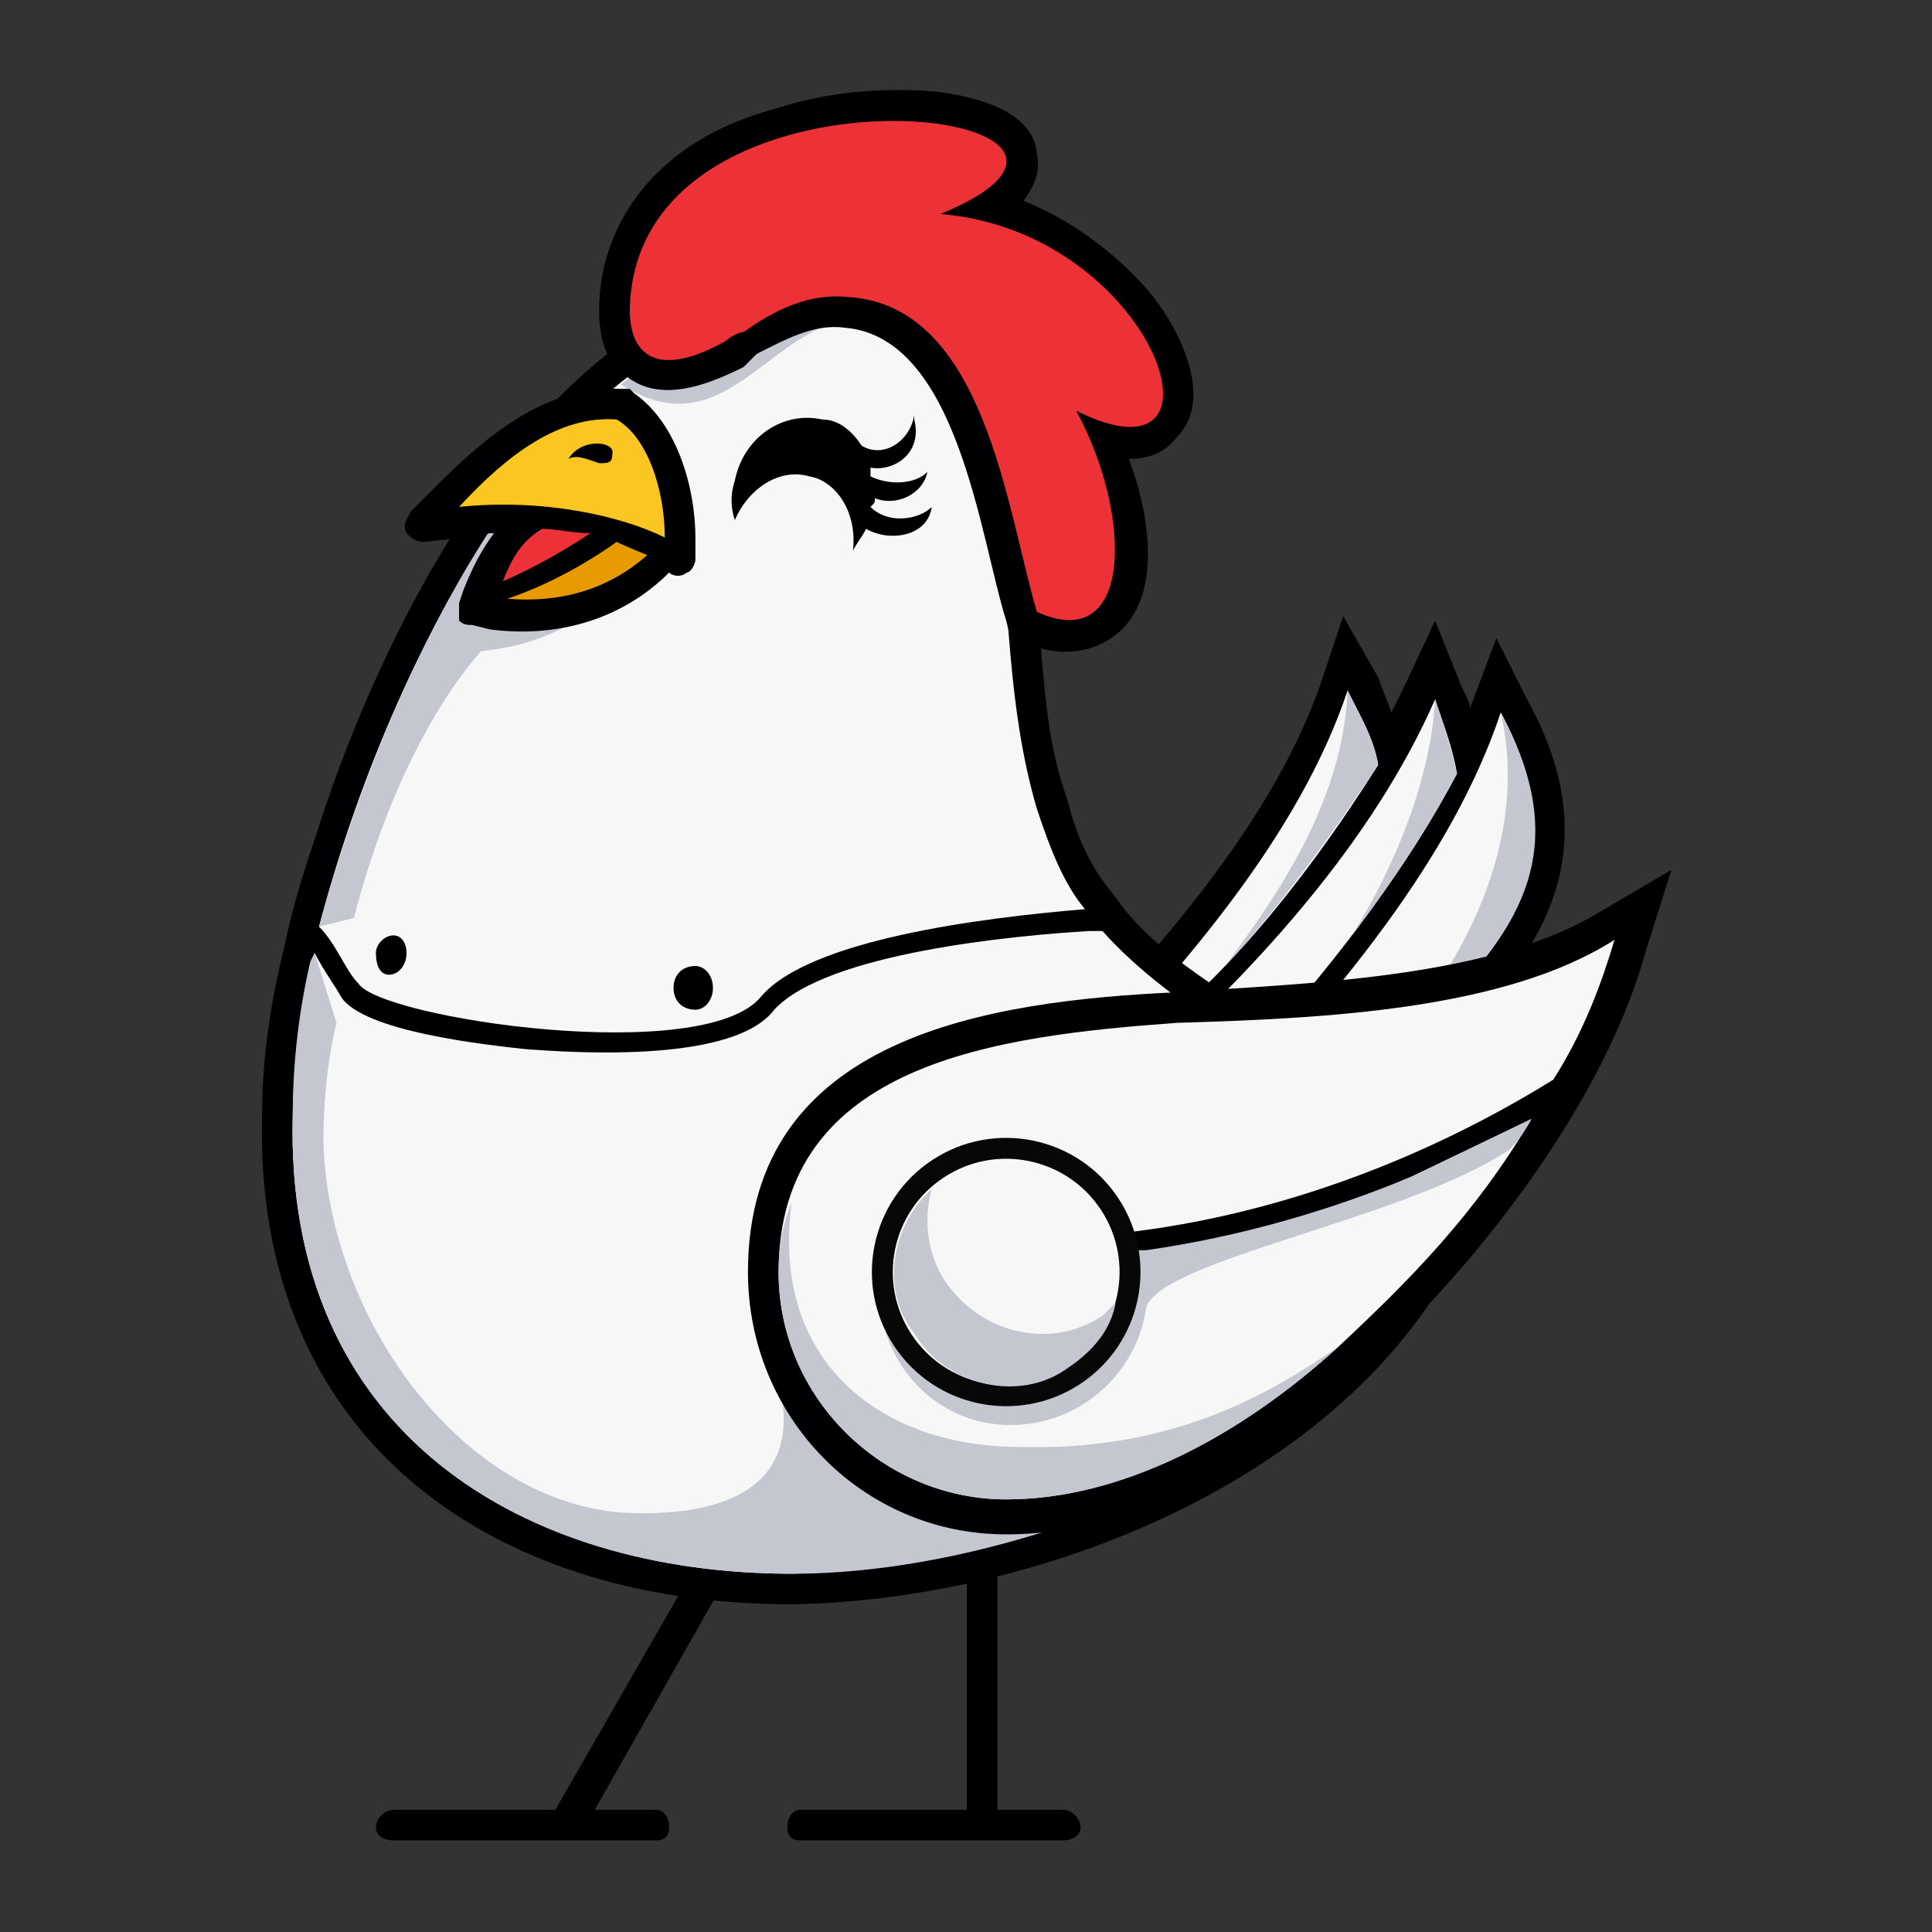
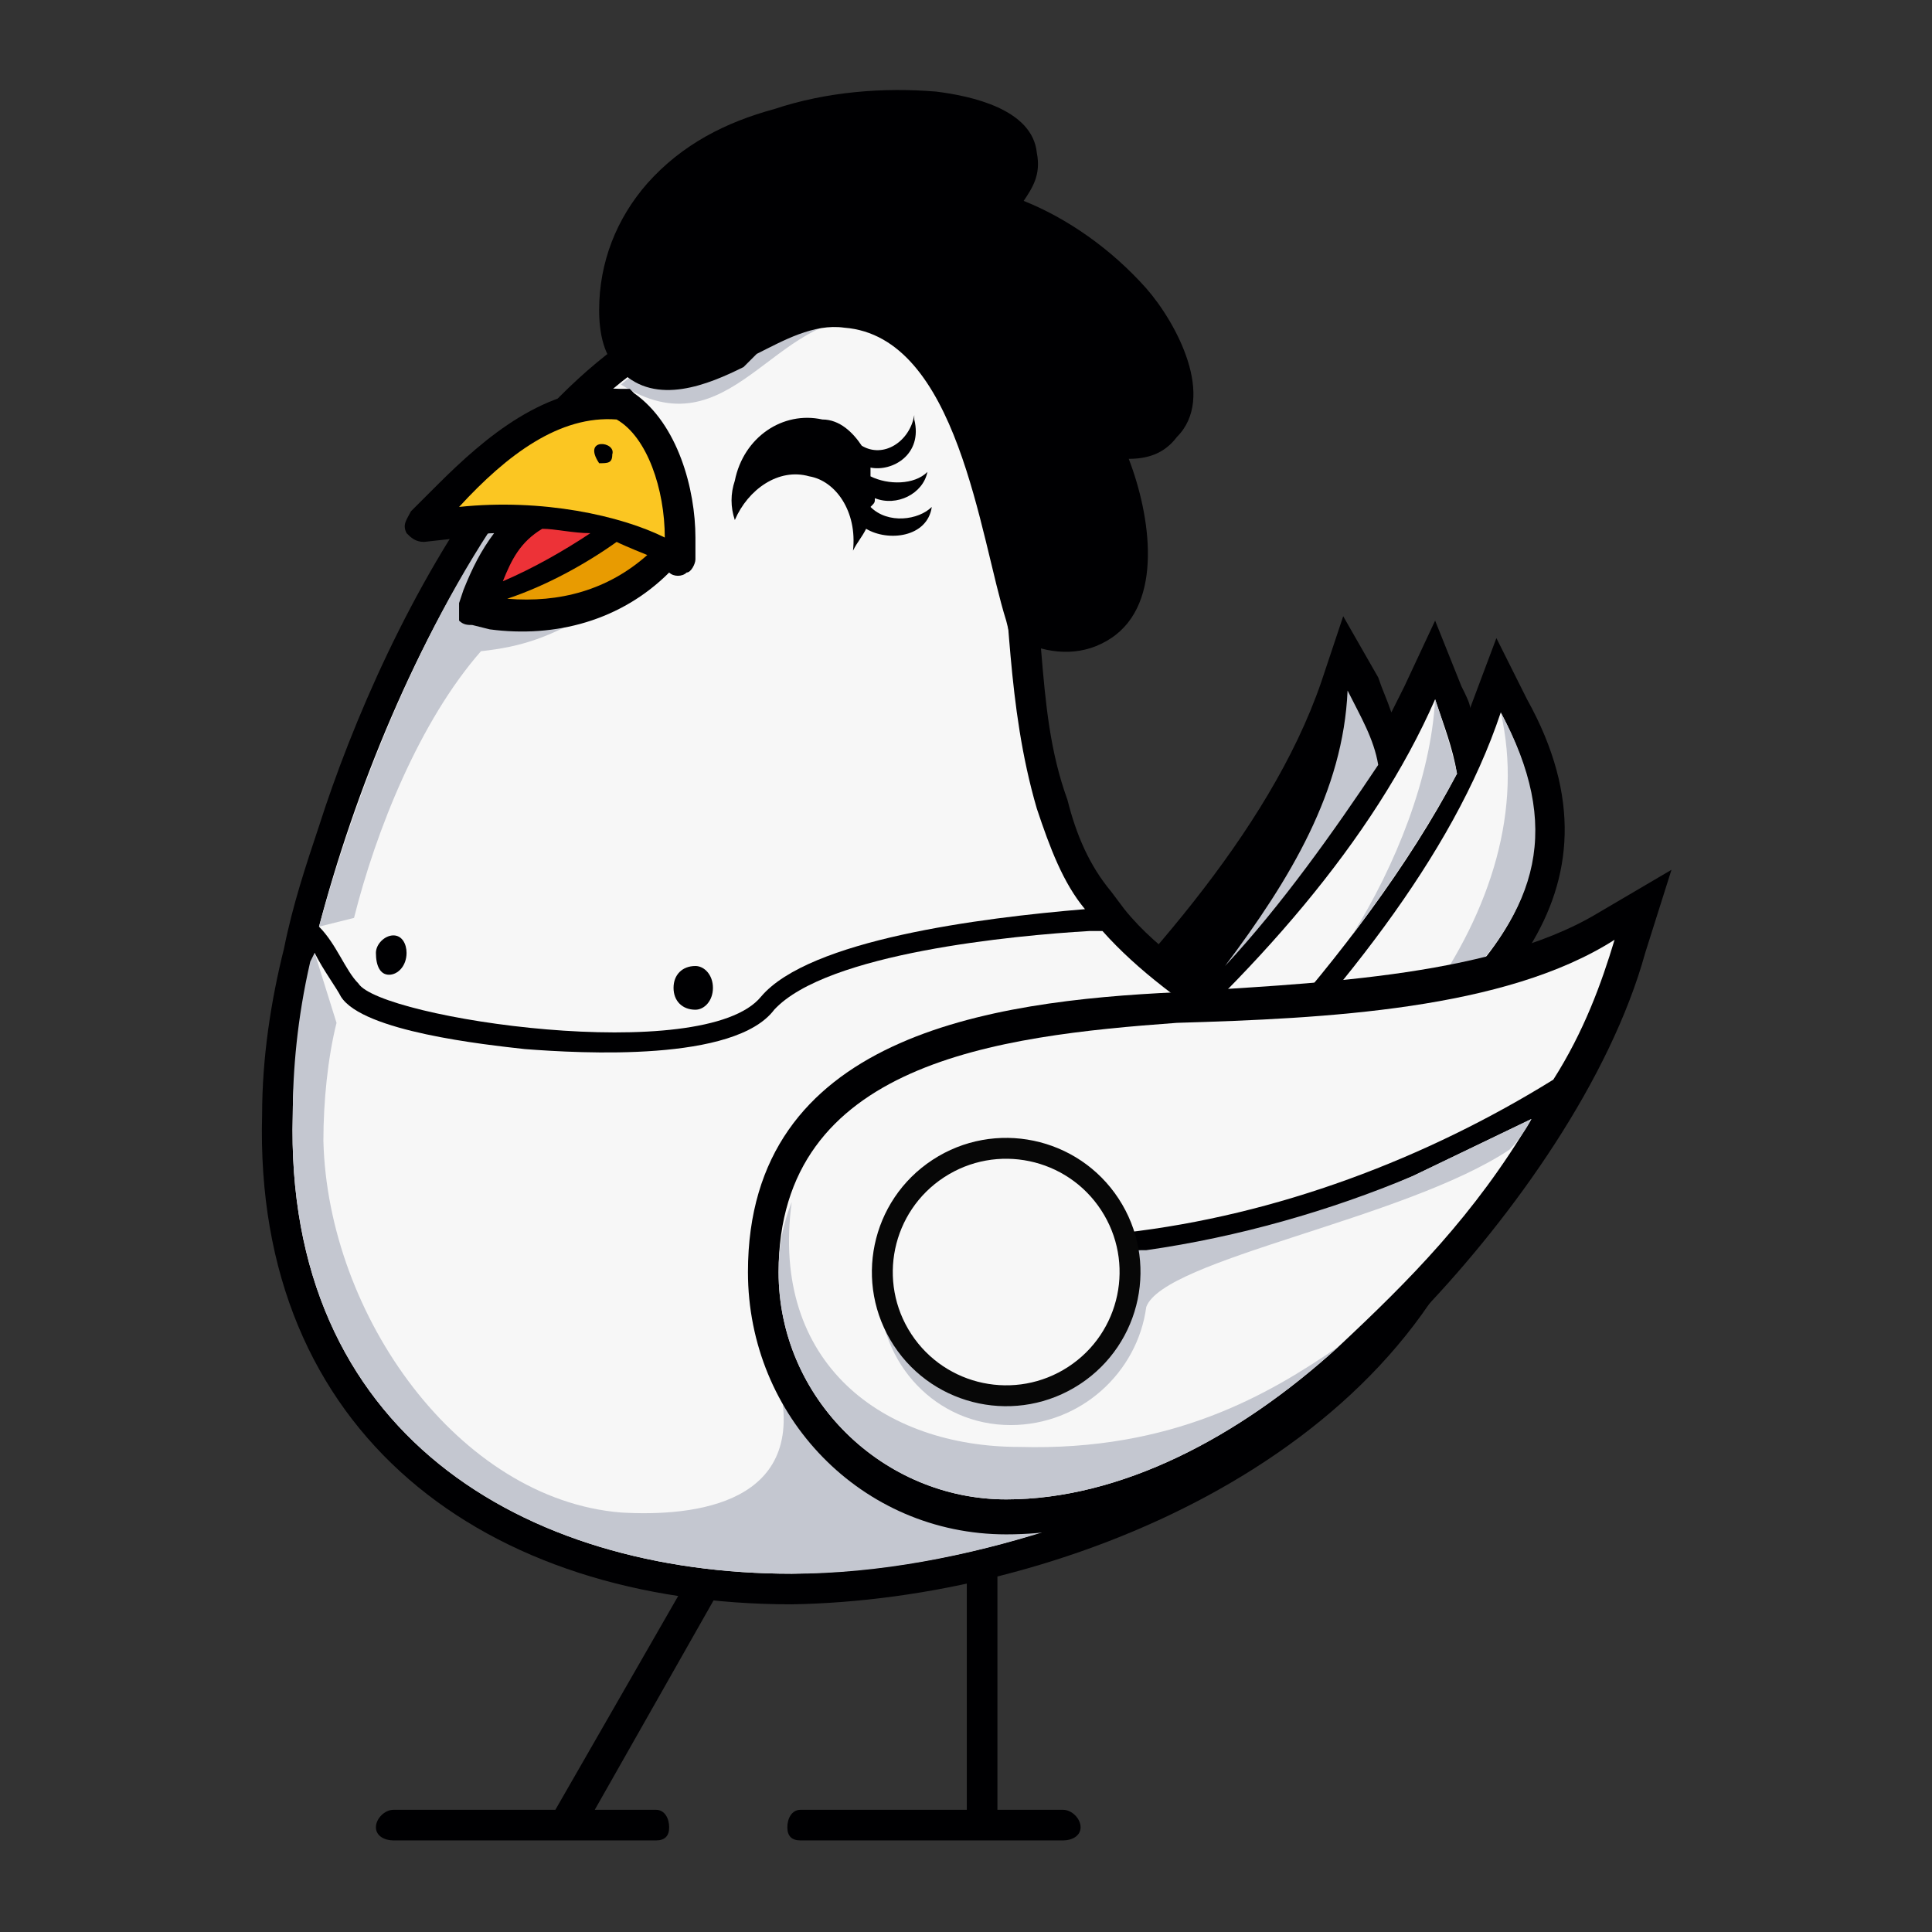
<svg xmlns="http://www.w3.org/2000/svg" width="100%" height="100%" viewBox="0 0 1024 1024" version="1.1" xml:space="preserve" style="fill-rule:evenodd;clip-rule:evenodd;stroke-linejoin:round;stroke-miterlimit:2;">
  <rect x="0" y="0" width="1024" height="1024" fill="#333333" stroke="none" />
  <g id="_765811544" transform="matrix(2319.834,0,0,2317.279,-3753.754,48.544)">
    <path id="_765808136" d="M1.954,0.141C1.954,0.141 1.96,0.125 1.96,0.125L1.967,0.139C1.992,0.184 1.958,0.213 1.923,0.236L1.922,0.237L1.866,0.256C1.866,0.256 1.889,0.233 1.89,0.232L1.865,0.238L1.83,0.25L1.851,0.229C1.877,0.203 1.908,0.17 1.92,0.135L1.925,0.12L1.933,0.134C1.934,0.137 1.935,0.139 1.936,0.142C1.937,0.14 1.938,0.138 1.939,0.136L1.946,0.121L1.952,0.136C1.953,0.138 1.954,0.14 1.954,0.141Z" style="fill:rgb(0,0,2);" />
    <g>
      <g>
        <path id="_765808688" d="M1.892,0.24C1.924,0.207 1.95,0.175 1.961,0.142C1.98,0.178 1.963,0.201 1.919,0.231L1.892,0.24Z" style="fill:rgb(247,247,247);" />
        <path id="_765808784" d="M1.961,0.142C1.975,0.168 1.97,0.187 1.949,0.207L1.944,0.208C1.959,0.187 1.966,0.164 1.961,0.142Z" style="fill:rgb(196,199,208);" />
      </g>
      <path id="_765808064" d="M1.871,0.231C1.905,0.202 1.932,0.171 1.946,0.139C1.948,0.145 1.95,0.15 1.951,0.156C1.94,0.177 1.924,0.198 1.908,0.216C1.904,0.219 1.9,0.221 1.895,0.223L1.871,0.231Z" style="fill:rgb(247,247,247);" />
      <g>
        <path id="_765815984" d="M1.946,0.139C1.948,0.145 1.95,0.151 1.951,0.156C1.944,0.169 1.936,0.181 1.927,0.193C1.937,0.177 1.945,0.157 1.946,0.139Z" style="fill:rgb(196,199,208);" />
        <g>
-           <path id="_765815912" d="M1.856,0.234C1.888,0.202 1.915,0.17 1.926,0.137C1.929,0.143 1.932,0.148 1.933,0.154C1.916,0.181 1.892,0.212 1.865,0.226L1.856,0.234Z" style="fill:rgb(247,247,247);" />
          <path id="_765815816" d="M1.926,0.137C1.929,0.143 1.932,0.148 1.933,0.154C1.923,0.169 1.911,0.186 1.898,0.2C1.913,0.18 1.925,0.16 1.926,0.137Z" style="fill:rgb(196,199,208);" />
        </g>
      </g>
    </g>
    <path id="_765815288" d="M1.768,0.4C1.768,0.4 1.708,0.4 1.708,0.4C1.706,0.4 1.704,0.399 1.704,0.397C1.704,0.395 1.706,0.393 1.708,0.393L1.745,0.393L1.78,0.332C1.783,0.333 1.785,0.333 1.788,0.333L1.754,0.393L1.768,0.393C1.77,0.393 1.771,0.395 1.771,0.397C1.771,0.399 1.77,0.4 1.768,0.4Z" style="fill:rgb(0,0,2);" />
    <path id="_765815000" d="M1.846,0.322L1.846,0.393L1.861,0.393C1.863,0.393 1.865,0.395 1.865,0.397C1.865,0.399 1.863,0.4 1.861,0.4L1.801,0.4C1.799,0.4 1.798,0.399 1.798,0.397C1.798,0.395 1.799,0.393 1.801,0.393L1.839,0.393L1.839,0.323C1.841,0.323 1.846,0.322 1.846,0.322Z" style="fill:rgb(0,0,2);" />
    <path id="_765815144" d="M1.691,0.168C1.706,0.121 1.745,0.042 1.803,0.043C1.834,0.043 1.849,0.069 1.853,0.097C1.855,0.107 1.855,0.118 1.856,0.128C1.857,0.14 1.858,0.151 1.862,0.162C1.864,0.17 1.867,0.177 1.872,0.183L1.875,0.187C1.883,0.197 1.895,0.204 1.905,0.211C1.922,0.222 1.939,0.232 1.955,0.242L1.96,0.245L1.958,0.25C1.938,0.313 1.86,0.345 1.799,0.346C1.729,0.346 1.676,0.307 1.678,0.234C1.678,0.221 1.68,0.208 1.683,0.196C1.685,0.186 1.688,0.177 1.691,0.168Z" style="fill:rgb(0,0,2);" />
    <path id="_765814880" d="M1.866,0.187C1.861,0.181 1.858,0.173 1.855,0.164C1.848,0.14 1.849,0.117 1.846,0.098C1.842,0.064 1.824,0.05 1.803,0.05C1.748,0.049 1.707,0.13 1.691,0.191C1.695,0.195 1.697,0.201 1.7,0.204C1.705,0.212 1.779,0.223 1.792,0.207C1.803,0.194 1.842,0.189 1.866,0.187Z" style="fill:rgb(247,247,247);" />
    <path id="_765814376" d="M1.817,0.052C1.813,0.051 1.808,0.05 1.803,0.05C1.788,0.05 1.773,0.056 1.76,0.067C1.785,0.083 1.795,0.05 1.817,0.052Z" style="fill:rgb(196,199,208);" />
    <path id="_765814760" d="M1.738,0.089C1.716,0.118 1.7,0.158 1.691,0.191L1.699,0.189C1.704,0.169 1.714,0.144 1.728,0.128C1.737,0.127 1.744,0.125 1.755,0.118L1.746,0.088L1.738,0.089Z" style="fill:rgb(196,199,208);" />
    <path id="_765814208" d="M1.771,0.11C1.76,0.121 1.745,0.125 1.73,0.123L1.726,0.122C1.725,0.122 1.724,0.122 1.723,0.121C1.723,0.12 1.723,0.119 1.723,0.117L1.724,0.114C1.726,0.109 1.728,0.105 1.731,0.101C1.728,0.101 1.726,0.102 1.724,0.102L1.715,0.103C1.713,0.103 1.712,0.102 1.711,0.101C1.71,0.099 1.711,0.098 1.712,0.096L1.718,0.09C1.729,0.079 1.743,0.067 1.76,0.068L1.762,0.068L1.763,0.069C1.773,0.076 1.777,0.091 1.777,0.102L1.777,0.107C1.777,0.108 1.776,0.11 1.775,0.11C1.774,0.111 1.772,0.111 1.771,0.11L1.771,0.11Z" style="fill:rgb(0,0,2);" />
    <path id="_765814256" d="M1.723,0.095C1.734,0.083 1.746,0.074 1.759,0.075C1.766,0.079 1.77,0.091 1.77,0.102C1.76,0.097 1.742,0.093 1.723,0.095Z" style="fill:rgb(251,198,34);" />
-     <path id="_765813464" d="M1.758,0.083C1.758,0.085 1.757,0.085 1.755,0.085C1.752,0.084 1.75,0.083 1.748,0.084C1.751,0.079 1.759,0.08 1.758,0.083Z" style="fill:rgb(0,0,2);" />
+     <path id="_765813464" d="M1.758,0.083C1.758,0.085 1.757,0.085 1.755,0.085C1.751,0.079 1.759,0.08 1.758,0.083Z" style="fill:rgb(0,0,2);" />
    <path id="_765813776" d="M1.733,0.112C1.735,0.107 1.737,0.103 1.742,0.1C1.745,0.1 1.749,0.101 1.753,0.101C1.747,0.105 1.74,0.109 1.733,0.112Z" style="fill:rgb(237,50,55);" />
    <path id="_765813656" d="M1.766,0.106C1.757,0.114 1.746,0.117 1.734,0.116C1.743,0.113 1.752,0.108 1.759,0.103C1.761,0.104 1.766,0.106 1.766,0.106Z" style="fill:rgb(232,155,1);" />
    <path id="_765813704" d="M1.685,0.234C1.683,0.307 1.738,0.339 1.799,0.339C1.863,0.338 1.933,0.303 1.951,0.248C1.912,0.223 1.886,0.21 1.87,0.192L1.867,0.192C1.85,0.193 1.807,0.197 1.795,0.21C1.786,0.222 1.751,0.22 1.738,0.219C1.729,0.218 1.701,0.215 1.696,0.207C1.695,0.205 1.692,0.201 1.69,0.197C1.687,0.211 1.685,0.224 1.685,0.234Z" style="fill:rgb(247,247,247);" />
    <path id="_765813536" d="M1.685,0.234C1.683,0.307 1.738,0.339 1.799,0.339C1.819,0.339 1.839,0.335 1.858,0.329L1.868,0.326L1.852,0.316C1.829,0.301 1.818,0.28 1.795,0.265C1.796,0.272 1.796,0.286 1.796,0.295C1.803,0.323 1.777,0.326 1.76,0.325C1.723,0.322 1.693,0.28 1.692,0.24C1.692,0.231 1.693,0.221 1.695,0.213L1.69,0.197C1.69,0.197 1.689,0.199 1.689,0.199C1.686,0.212 1.685,0.224 1.685,0.234Z" style="fill:rgb(196,199,208);" />
    <path id="_765813128" d="M1.852,0.025C1.862,0.029 1.872,0.036 1.88,0.045C1.887,0.053 1.896,0.07 1.887,0.079C1.884,0.083 1.88,0.084 1.876,0.084C1.881,0.097 1.884,0.117 1.872,0.125C1.866,0.129 1.859,0.129 1.852,0.126L1.849,0.125L1.848,0.121C1.842,0.102 1.837,0.056 1.811,0.054C1.804,0.053 1.797,0.057 1.791,0.06C1.79,0.061 1.789,0.062 1.788,0.063C1.78,0.067 1.768,0.072 1.76,0.064C1.756,0.061 1.755,0.055 1.755,0.05C1.755,0.039 1.759,0.029 1.766,0.021C1.774,0.012 1.784,0.007 1.795,0.004C1.807,0 1.82,-0.001 1.832,0C1.84,0.001 1.854,0.004 1.855,0.014C1.856,0.019 1.854,0.022 1.852,0.025Z" style="fill:rgb(0,0,2);" />
-     <path id="_765813344" d="M1.833,0.028C1.882,0.032 1.902,0.092 1.864,0.073C1.877,0.097 1.877,0.129 1.855,0.119C1.848,0.095 1.843,0.049 1.812,0.047C1.803,0.046 1.795,0.05 1.788,0.055C1.787,0.055 1.785,0.056 1.784,0.057C1.768,0.066 1.762,0.06 1.762,0.05C1.763,-0.012 1.891,0.004 1.833,0.028Z" style="fill:rgb(237,50,55);" />
    <path id="_765812912" d="M1.777,0.2C1.779,0.2 1.781,0.202 1.781,0.205C1.781,0.208 1.779,0.21 1.777,0.21C1.774,0.21 1.772,0.208 1.772,0.205C1.772,0.202 1.774,0.2 1.777,0.2Z" style="fill:rgb(0,0,2);" />
    <path id="_765813392" d="M1.806,0.075C1.81,0.075 1.813,0.078 1.815,0.081C1.82,0.084 1.826,0.08 1.827,0.074C1.827,0.075 1.827,0.075 1.827,0.075C1.829,0.083 1.822,0.087 1.817,0.086C1.817,0.087 1.817,0.087 1.817,0.088C1.821,0.09 1.827,0.09 1.83,0.087C1.829,0.092 1.823,0.095 1.818,0.093C1.818,0.094 1.818,0.094 1.817,0.095C1.821,0.099 1.828,0.098 1.831,0.095C1.83,0.102 1.821,0.103 1.816,0.1C1.815,0.102 1.814,0.103 1.813,0.105C1.814,0.096 1.809,0.089 1.803,0.088C1.796,0.086 1.789,0.091 1.786,0.098C1.785,0.095 1.785,0.092 1.786,0.089C1.788,0.079 1.797,0.073 1.806,0.075Z" style="fill:rgb(0,0,2);" />
    <path id="_765812720" d="M1.848,0.33C1.815,0.33 1.789,0.303 1.789,0.27C1.789,0.216 1.844,0.208 1.887,0.206C1.915,0.204 1.958,0.203 1.983,0.188L2,0.178L1.994,0.197C1.986,0.226 1.964,0.257 1.943,0.279C1.919,0.305 1.885,0.33 1.848,0.33Z" style="fill:rgb(0,0,2);" />
    <path id="_765811928" d="M1.848,0.322C1.82,0.322 1.796,0.299 1.796,0.27C1.796,0.222 1.846,0.216 1.887,0.213C1.921,0.212 1.962,0.21 1.987,0.194C1.984,0.204 1.98,0.215 1.973,0.226C1.944,0.244 1.91,0.257 1.875,0.261L1.876,0.266C1.899,0.263 1.921,0.257 1.941,0.248L1.968,0.235C1.955,0.257 1.94,0.272 1.924,0.287C1.901,0.308 1.874,0.322 1.848,0.322Z" style="fill:rgb(247,247,247);" />
    <path id="_765812432" d="M1.877,0.261C1.877,0.261 1.875,0.261 1.875,0.261L1.876,0.266C1.877,0.265 1.878,0.265 1.879,0.265L1.879,0.265L1.88,0.265C1.901,0.262 1.922,0.256 1.941,0.248L1.968,0.235C1.967,0.237 1.965,0.24 1.963,0.242C1.939,0.258 1.884,0.267 1.88,0.278C1.878,0.293 1.865,0.305 1.849,0.305C1.832,0.305 1.819,0.291 1.819,0.274C1.819,0.258 1.832,0.244 1.849,0.244C1.861,0.244 1.872,0.251 1.877,0.261Z" style="fill:rgb(196,199,208);" />
    <path id="_765812408" d="M1.848,0.322C1.82,0.322 1.796,0.299 1.796,0.27C1.796,0.264 1.797,0.259 1.799,0.254C1.794,0.291 1.82,0.31 1.851,0.31C1.886,0.311 1.908,0.298 1.924,0.287C1.901,0.308 1.874,0.322 1.848,0.322Z" style="fill:rgb(196,199,208);" />
    <g id="_765812528" transform="matrix(0.145,-0.095,0.095,0.145,1.848,0.27)">
      <circle cx="0" cy="0" r="0.177" style="fill:rgb(7,7,7);" />
    </g>
    <g id="_765812336" transform="matrix(-0.156,0.102,0.102,0.156,1.848,0.27)">
      <circle cx="0" cy="0" r="0.139" style="fill:rgb(247,247,247);" />
    </g>
-     <path id="_765811376" d="M1.831,0.251C1.822,0.259 1.819,0.274 1.827,0.284C1.834,0.296 1.851,0.3 1.862,0.292C1.868,0.288 1.872,0.283 1.873,0.277C1.872,0.278 1.871,0.279 1.87,0.28C1.858,0.288 1.842,0.284 1.834,0.272C1.83,0.266 1.829,0.258 1.831,0.251Z" style="fill:rgb(196,199,208);" />
    <path id="_765811448" d="M1.708,0.193C1.71,0.193 1.711,0.195 1.711,0.197C1.711,0.2 1.709,0.202 1.707,0.202C1.705,0.202 1.704,0.2 1.704,0.197C1.704,0.195 1.706,0.193 1.708,0.193Z" style="fill:rgb(0,0,2);" />
  </g>
</svg>